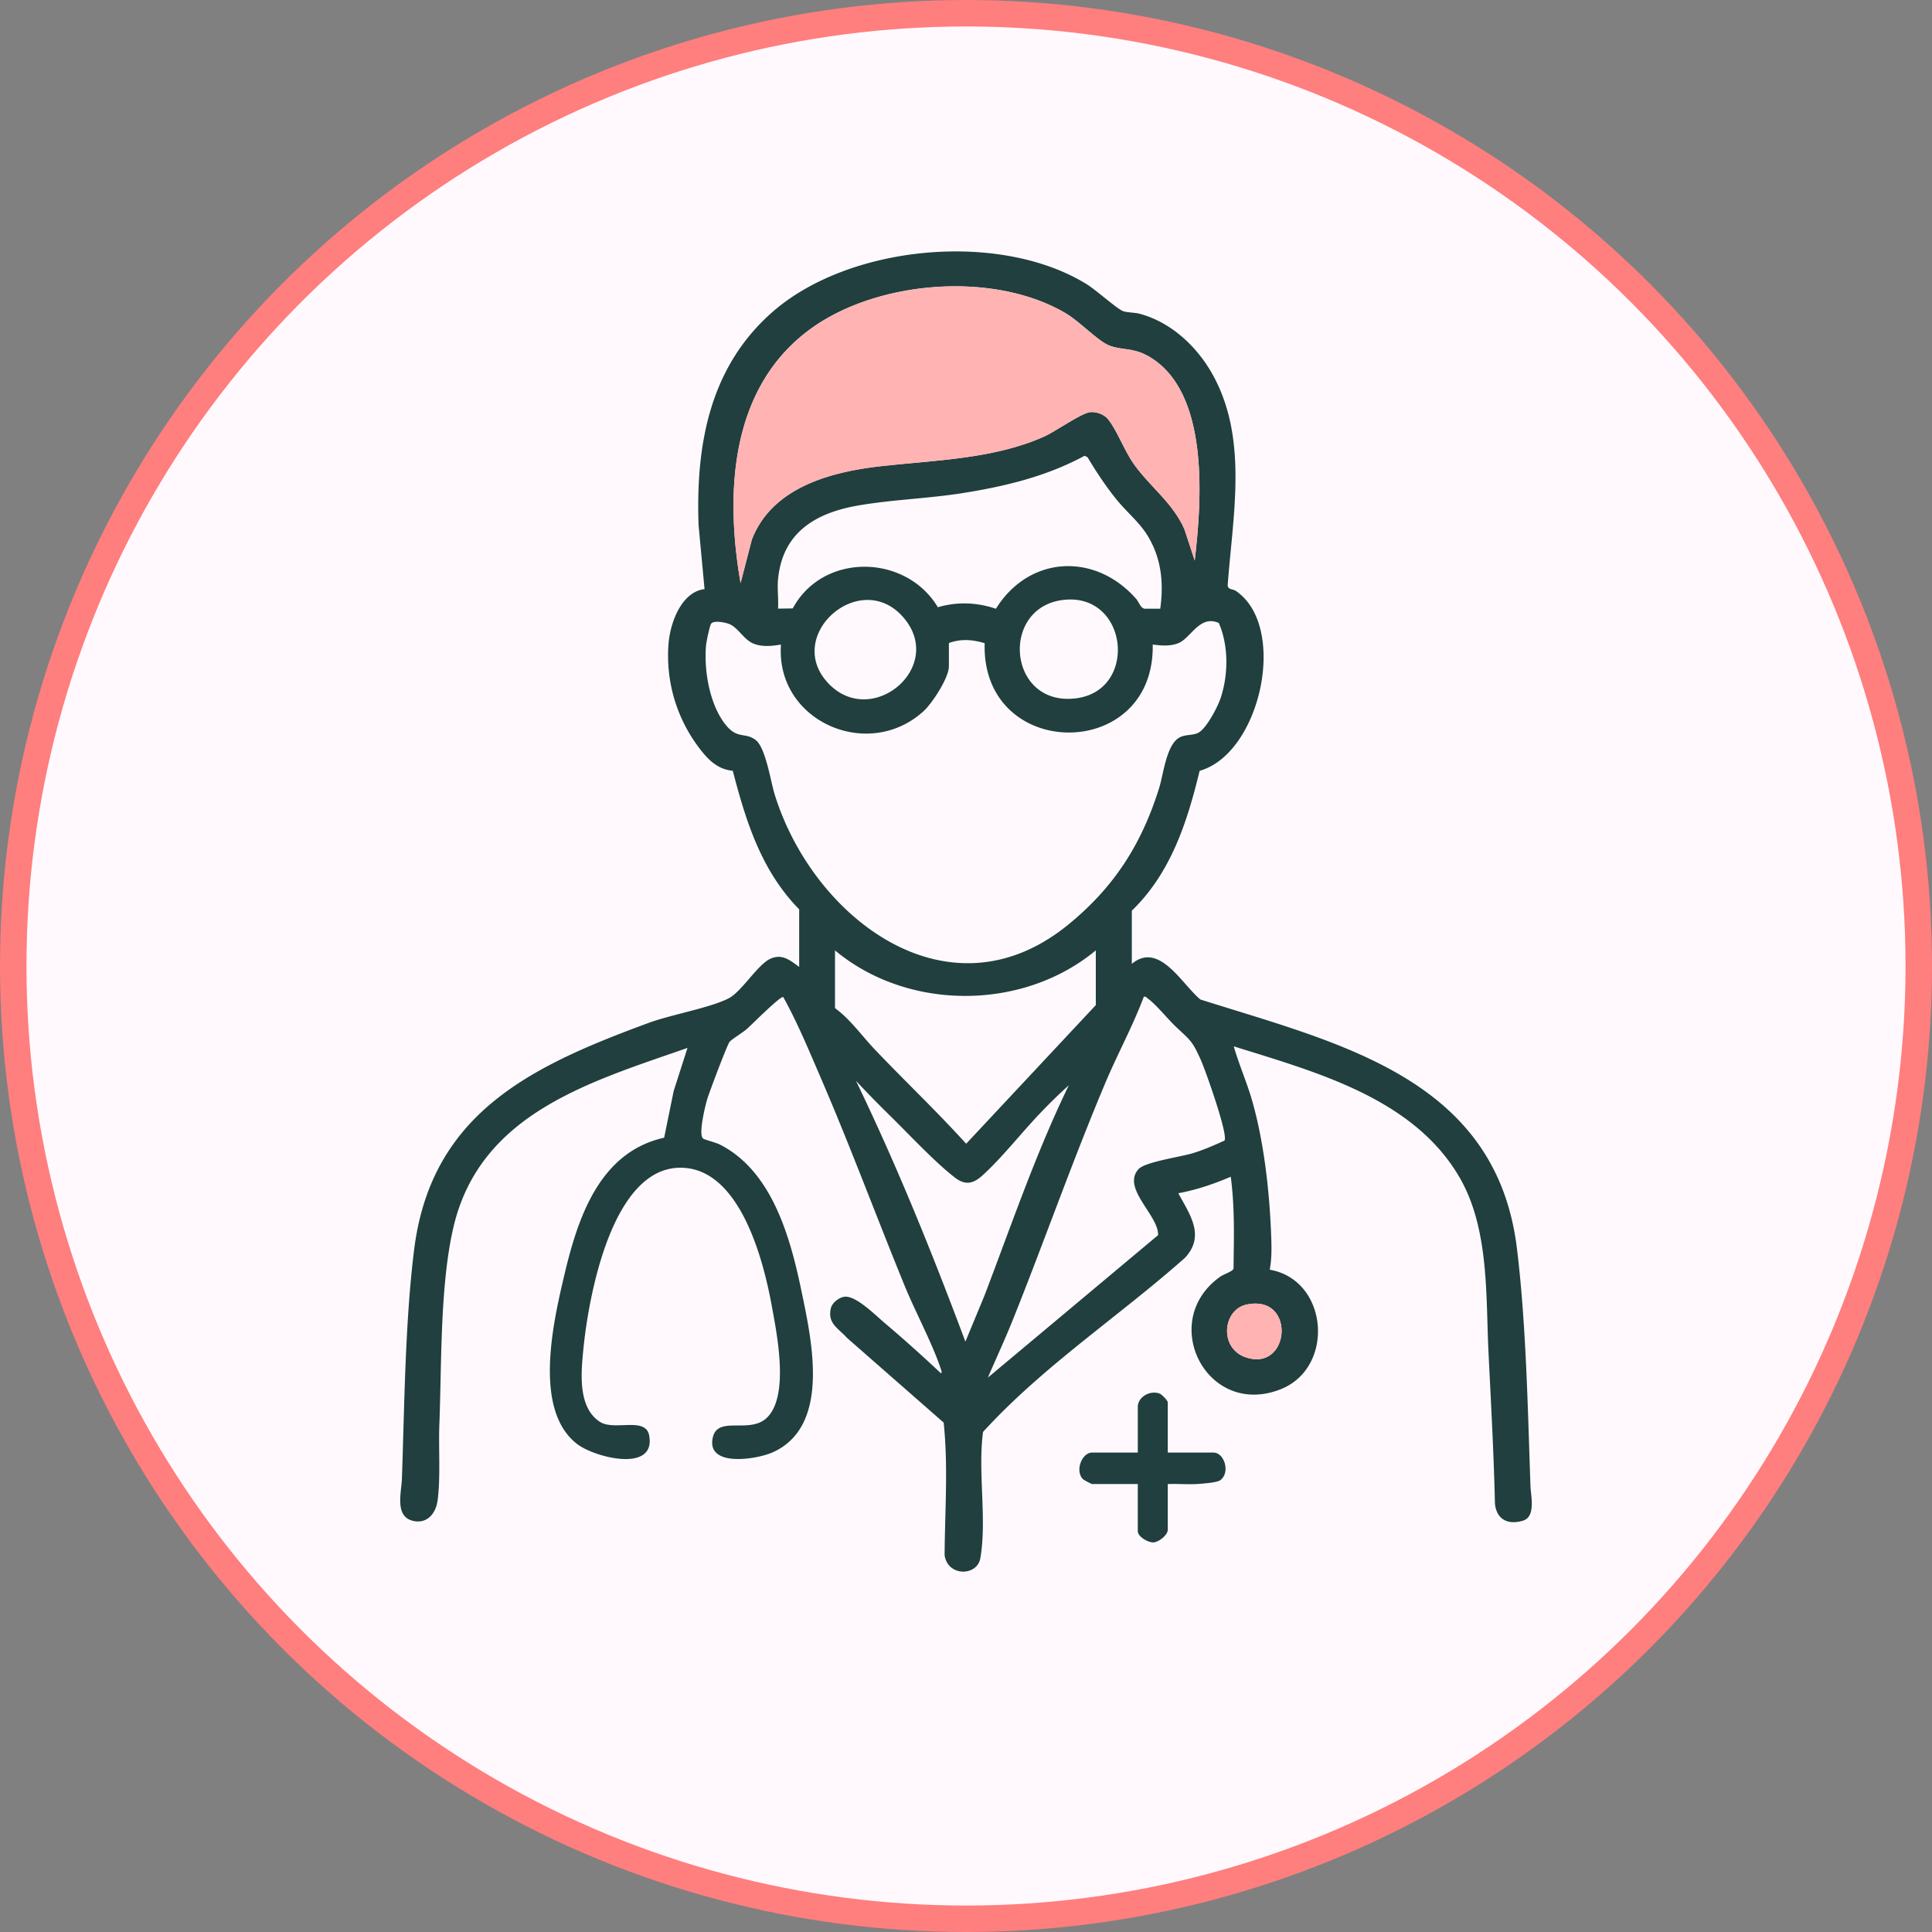
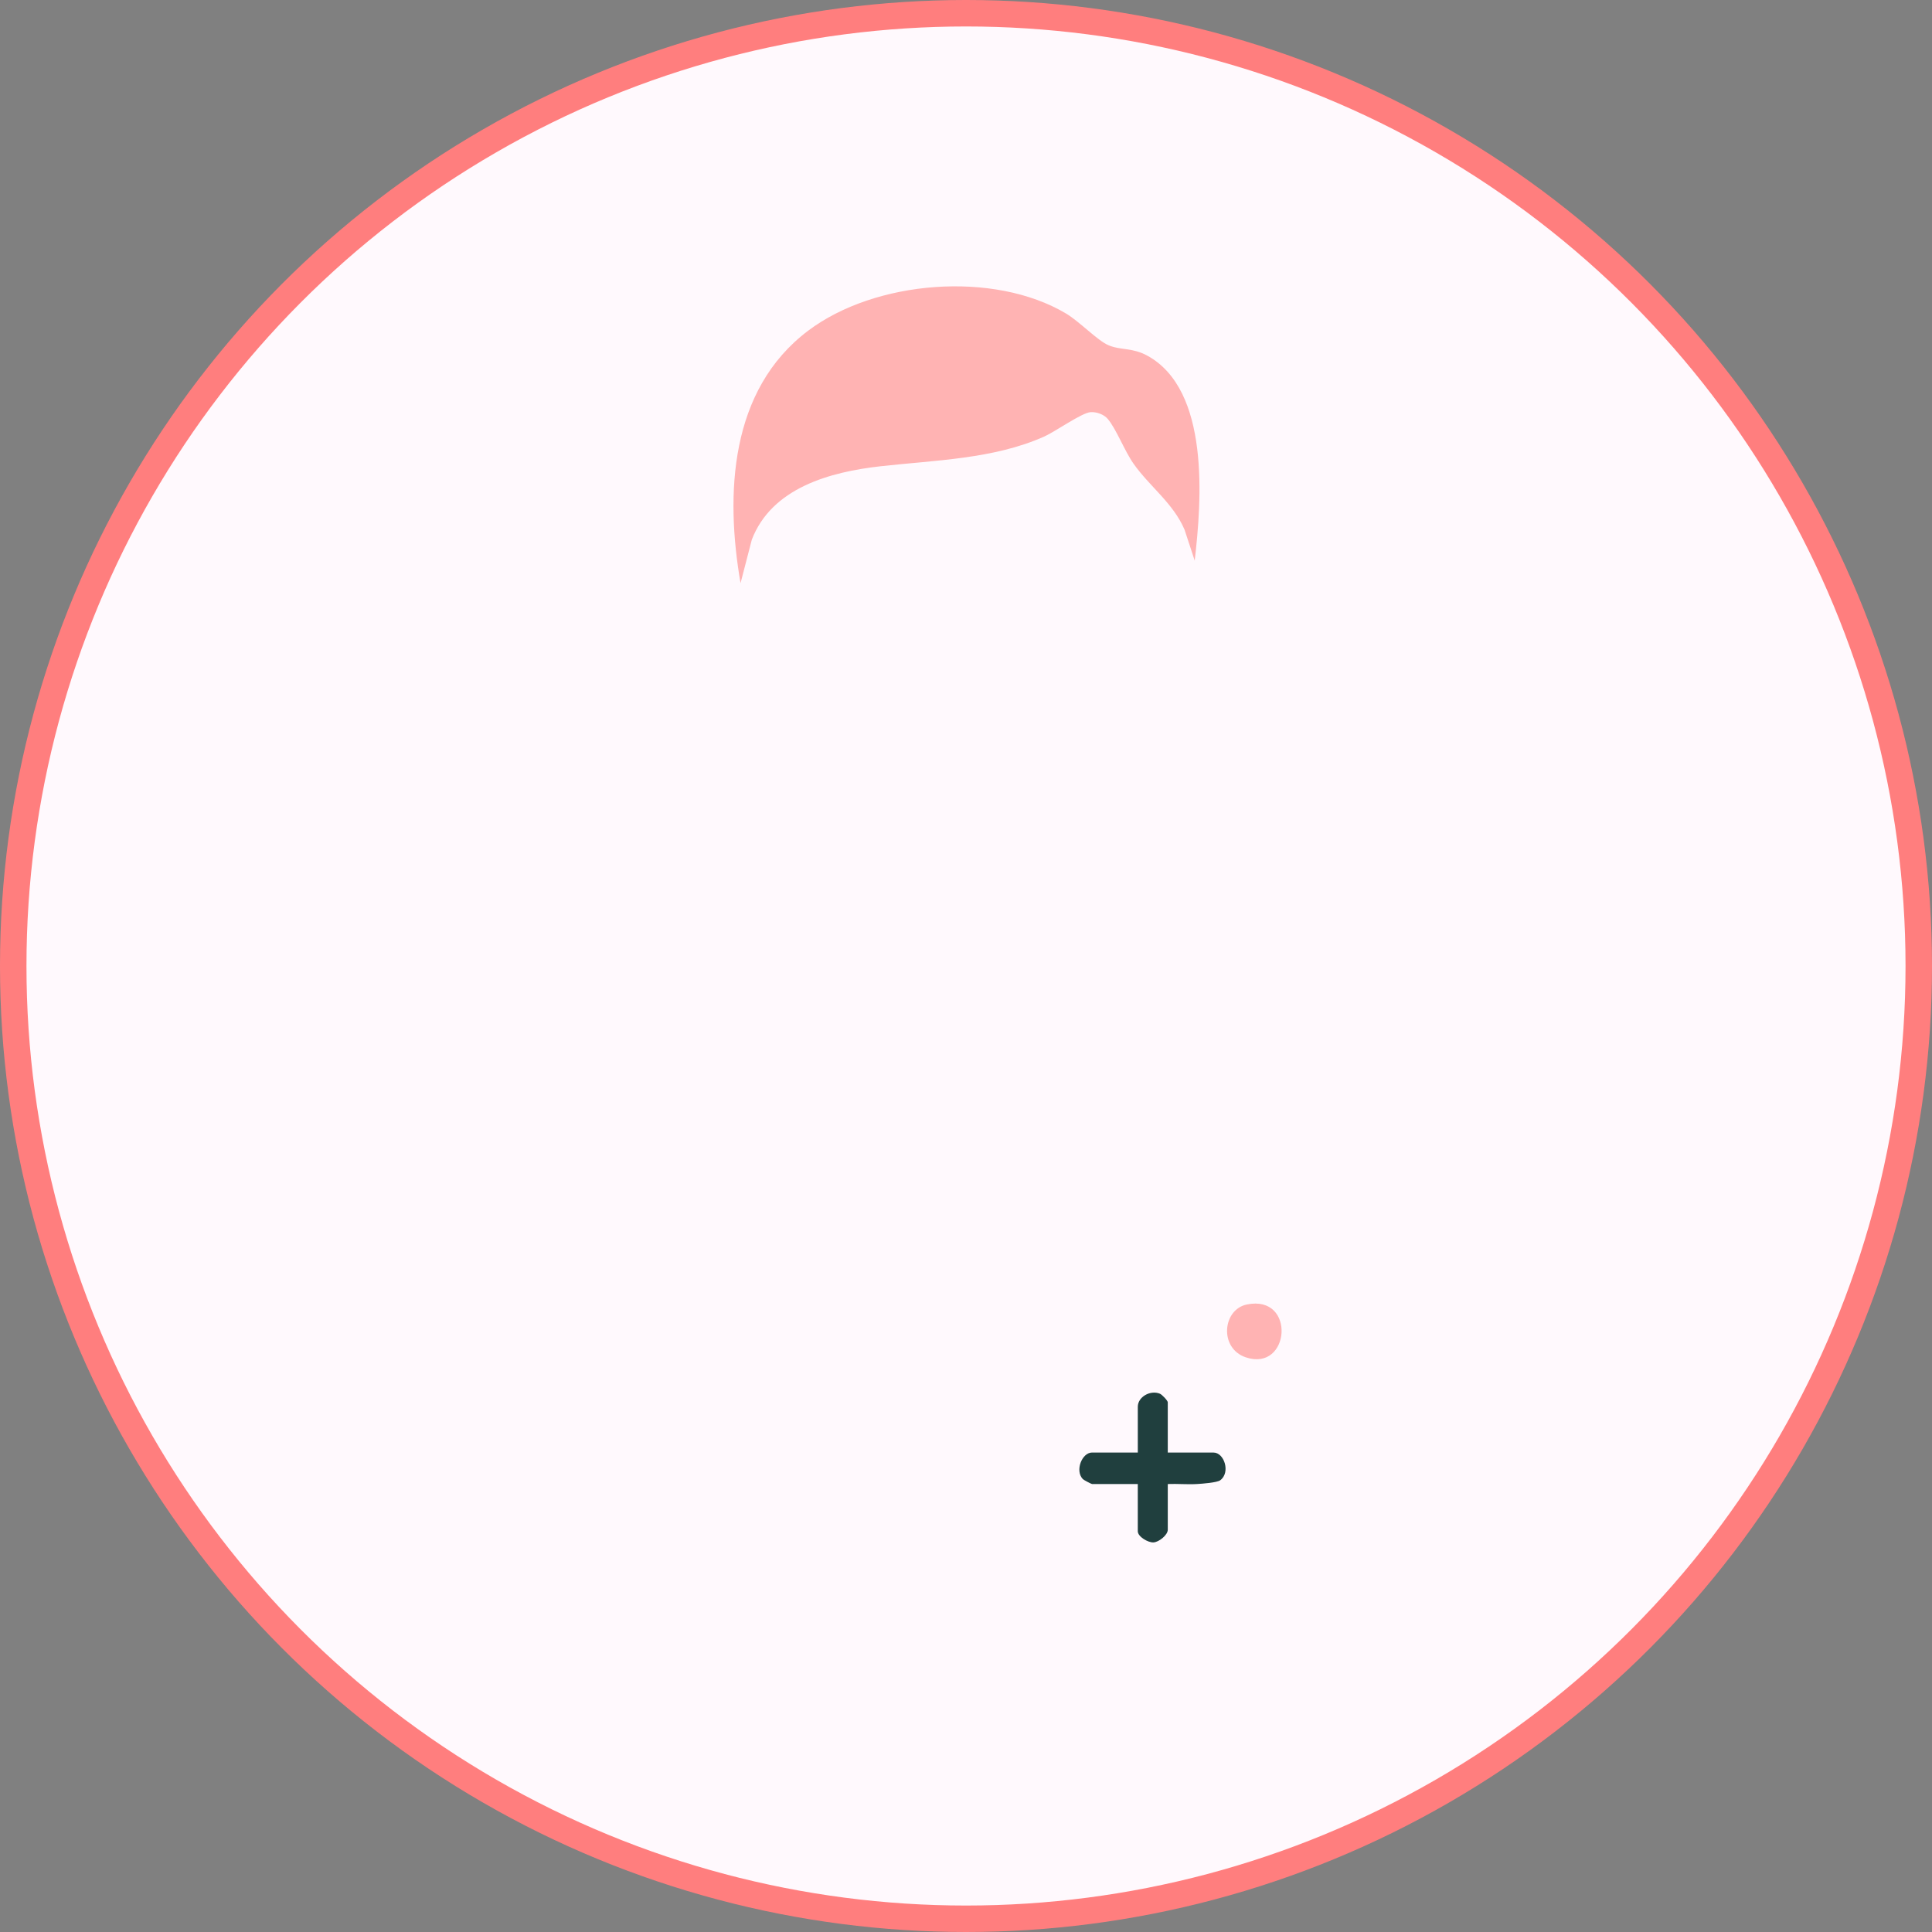
<svg xmlns="http://www.w3.org/2000/svg" width="146" height="146" viewBox="0 0 146 146" fill="none">
  <rect x="0" y="0" width="146" height="146" fill="#808080" stroke="none" />
  <circle cx="73" cy="73" r="72" fill="#FFF9FD" stroke="#FF7E7E" stroke-width="2" />
-   <path d="M60.381 68.706c-2.843-2.904-4.008-6.62-5.005-10.46-1.244-.112-1.986-.967-2.678-1.909a11.512 11.512 0 01-2.178-7.687c.118-1.554.963-3.925 2.723-4.131l-.451-4.816c-.223-6.1.836-11.979 5.603-16.144 5.798-5.062 17.174-6.13 23.726-2.082.701.433 2.236 1.818 2.73 2.027.282.12.89.104 1.269.207 2.401.641 4.373 2.507 5.548 4.647 2.668 4.859 1.489 10.61 1.107 15.877.024.334.396.27.612.416 3.98 2.694 1.883 12.303-2.733 13.6-.937 3.88-2.183 7.731-5.123 10.568v4.02c2.066-1.727 3.778 1.535 5.18 2.692 10.47 3.32 22.339 5.928 23.919 18.788.706 5.738.821 12.189 1.028 18.003.024.69.418 2.294-.565 2.594-1.121.341-1.986-.074-2.12-1.268-.087-3.773-.296-7.551-.481-11.3-.221-4.41.072-9.498-2.219-13.413-3.494-5.97-10.865-7.93-17.04-9.864.409 1.42 1.014 2.767 1.415 4.191.908 3.223 1.311 7.008 1.422 10.361.024.776.029 1.568-.118 2.327 4.443.771 4.957 7.402.824 9.035-5.589 2.21-9.309-5.16-4.551-8.516.238-.168.917-.38.992-.596.029-2.32.1-4.647-.21-6.948-1.272.548-2.596.995-3.962 1.247.874 1.623 2.046 3.201.511 4.873-5.016 4.448-10.75 8.209-15.267 13.166-.408 3.011.303 6.578-.204 9.537-.238 1.385-2.48 1.405-2.702-.231.022-3.338.279-6.686-.07-10.012l-7.305-6.401c-.658-.737-1.49-1.078-1.22-2.243.096-.42.64-.838 1.066-.87.862-.06 2.306 1.4 2.99 1.977a108.055 108.055 0 014.246 3.797c.087.017.072-.11.055-.168-.612-1.936-1.96-4.426-2.769-6.405-2.144-5.236-4.107-10.543-6.35-15.738-.888-2.058-1.753-4.155-2.838-6.112-.248-.058-2.38 2.094-2.762 2.43-.274.24-1.165.788-1.297.968-.2.276-1.52 3.783-1.684 4.32-.149.493-.691 2.702-.31 2.981.128.094.956.295 1.254.447 3.992 2.02 5.353 7.099 6.191 11.141.772 3.718 2.179 10.075-2.113 12.09-1.227.576-5.118 1.203-4.602-1.086.378-1.676 2.753-.259 4.057-1.467 1.756-1.626.79-6.348.394-8.516-.62-3.382-2.354-10.212-6.71-10.402-5.373-.235-7.148 9.842-7.527 13.766-.168 1.734-.423 4.338 1.251 5.431 1.095.715 3.456-.414 3.727 1.03.531 2.831-4.063 1.693-5.42.665-3.386-2.562-1.825-9.258-.975-12.849 1.02-4.308 2.656-9.23 7.527-10.315l.72-3.528 1.045-3.259c-7.366 2.577-15.688 4.94-17.693 13.572-1.019 4.383-.882 10.337-1.06 14.912-.067 1.748.102 4.083-.139 5.752-.13.896-.718 1.676-1.698 1.534-1.594-.23-1.03-2.135-.992-3.203.195-5.577.236-11.814.923-17.316 1.294-10.364 8.924-13.901 17.743-17.148 1.665-.613 4.707-1.146 6.062-1.869.93-.495 2.145-2.488 3.06-2.942.915-.454 1.532.075 2.233.591v-4.361l-.012-.005zm29.903-26.34c.529-4.524 1.167-12.903-3.588-15.497-1.131-.617-2.027-.396-2.944-.793-.807-.35-2.195-1.794-3.173-2.377-5.476-3.266-14.453-2.524-19.508 1.29-5.918 4.464-6.276 12.322-5.106 19.076l.85-3.283c1.508-3.93 5.927-5.125 9.74-5.553 4.086-.459 8.556-.538 12.367-2.248.831-.372 2.824-1.791 3.494-1.84.45-.03 1.014.169 1.302.517.651.778 1.259 2.402 1.945 3.379 1.216 1.73 2.99 2.97 3.853 4.983l.77 2.342-.002.005zm-31.49 1.418c-.065.706.048 1.494 0 2.21l1.114-.017c2.274-4.227 8.53-4.14 10.966-.087 1.45-.43 2.961-.374 4.386.115 2.502-4.027 7.495-4.287 10.605-.742.204.233.32.678.625.735h1.19c.267-1.943.09-3.77-.929-5.473-.612-1.026-1.59-1.811-2.35-2.745-.808-.99-1.562-2.126-2.215-3.226l-.221-.113c-2.89 1.561-5.97 2.304-9.196 2.818-2.625.417-5.416.5-7.993.955-3.216.57-5.658 2.083-5.98 5.575l-.002-.005zm21.497 1.559c-4.736.617-4.124 8.026.977 7.435 4.801-.555 4-8.081-.977-7.435zM62.687 51.73c3.237 3.237 8.595-1.22 5.735-4.885-3.245-4.155-9.402 1.218-5.735 4.885zm9.02-3.134v1.755c0 .87-1.26 2.798-1.923 3.401-4.208 3.819-11.19.723-10.765-5.043-.677.112-1.376.19-2.038-.056-.762-.28-1.201-1.244-1.893-1.505-.298-.113-1.122-.281-1.338-.027-.12.142-.37 1.383-.394 1.645-.168 1.876.257 4.412 1.425 5.935.922 1.203 1.481.605 2.305 1.205.769.56 1.139 3.089 1.448 4.103C61.4 69.326 71.65 77.264 80.71 69.888c3.477-2.832 5.548-6.067 6.885-10.333.334-1.066.55-3.345 1.588-3.85.43-.208.97-.124 1.369-.328.615-.315 1.467-1.955 1.688-2.616.591-1.777.613-3.953-.134-5.682-1.47-.653-2.116 1.186-3.1 1.542-.635.228-1.25.17-1.896.086.17 8.925-12.957 8.84-12.7-.1-.924-.28-1.782-.346-2.706-.013l.004.003zM82.81 71.82c-5.514 4.575-14.194 4.601-19.71 0v4.361c1.172.862 2.01 2.075 3 3.118 2.279 2.396 4.69 4.678 6.912 7.133l9.798-10.477V71.82zm9.725 14.369c.288-.452-1.441-5.305-1.778-6.064-.684-1.542-.823-1.506-1.947-2.585-.596-.571-1.487-1.676-2.092-2.099-.096-.067-.113-.158-.284-.11-.83 2.21-1.969 4.29-2.886 6.46-2.477 5.865-4.626 12-6.999 17.924-.593 1.482-1.268 2.925-1.895 4.39L87.515 93.34c.06-1.497-2.774-3.538-1.482-4.986.495-.553 3.195-.927 4.114-1.21.824-.255 1.61-.594 2.39-.954h-.002zm-11.766-4.174a38.691 38.691 0 00-2.041 1.979c-1.441 1.489-2.981 3.47-4.47 4.82-.71.646-1.304.783-2.102.17-1.544-1.188-3.573-3.383-5.04-4.813a76.66 76.66 0 01-2.431-2.495c3.103 6.417 5.771 13.032 8.269 19.711l1.443-3.483c2.037-5.332 3.876-10.75 6.372-15.887v-.002zM94.22 98.58c-1.837.382-2.106 3.31-.079 3.992 3.37 1.136 3.819-4.768.08-3.992z" fill="#203F3E" />
  <path d="M88.248 109.769h3.456c.819 0 1.299 1.518.506 2.094-.242.178-1.361.262-1.755.284-.733.043-1.477-.029-2.207 0v3.456c0 .398-.675.939-1.086.956-.41.016-1.18-.433-1.18-.843v-3.569h-3.455c-.053 0-.637-.305-.701-.375-.608-.646-.056-2.005.7-2.005h3.457v-3.456c0-.754.95-1.285 1.669-.99.159.065.596.521.596.651v3.797z" fill="#203F3E" />
-   <path d="M90.284 42.367l-.77-2.342c-.863-2.013-2.638-3.257-3.853-4.984-.687-.977-1.294-2.6-1.945-3.379-.29-.346-.853-.547-1.302-.516-.67.048-2.661 1.467-3.494 1.84-3.812 1.71-8.284 1.789-12.367 2.248-3.813.427-8.232 1.623-9.74 5.552l-.85 3.283c-1.17-6.753-.813-14.612 5.105-19.076 5.056-3.814 14.035-4.556 19.509-1.29.977.584 2.365 2.03 3.172 2.378.918.399 1.814.175 2.945.792 4.755 2.594 4.116 10.973 3.588 15.498l.002-.005zM94.22 98.58c3.74-.775 3.29 5.128-.079 3.992-2.027-.685-1.758-3.612.08-3.992z" fill="#FFB3B3" />
+   <path d="M90.284 42.367l-.77-2.342c-.863-2.013-2.638-3.257-3.853-4.984-.687-.977-1.294-2.6-1.945-3.379-.29-.346-.853-.547-1.302-.516-.67.048-2.661 1.467-3.494 1.84-3.812 1.71-8.284 1.789-12.367 2.248-3.813.427-8.232 1.623-9.74 5.552l-.85 3.283c-1.17-6.753-.813-14.612 5.105-19.076 5.056-3.814 14.035-4.556 19.509-1.29.977.584 2.365 2.03 3.172 2.378.918.399 1.814.175 2.945.792 4.755 2.594 4.116 10.973 3.588 15.498l.002-.005M94.22 98.58c3.74-.775 3.29 5.128-.079 3.992-2.027-.685-1.758-3.612.08-3.992z" fill="#FFB3B3" />
</svg>